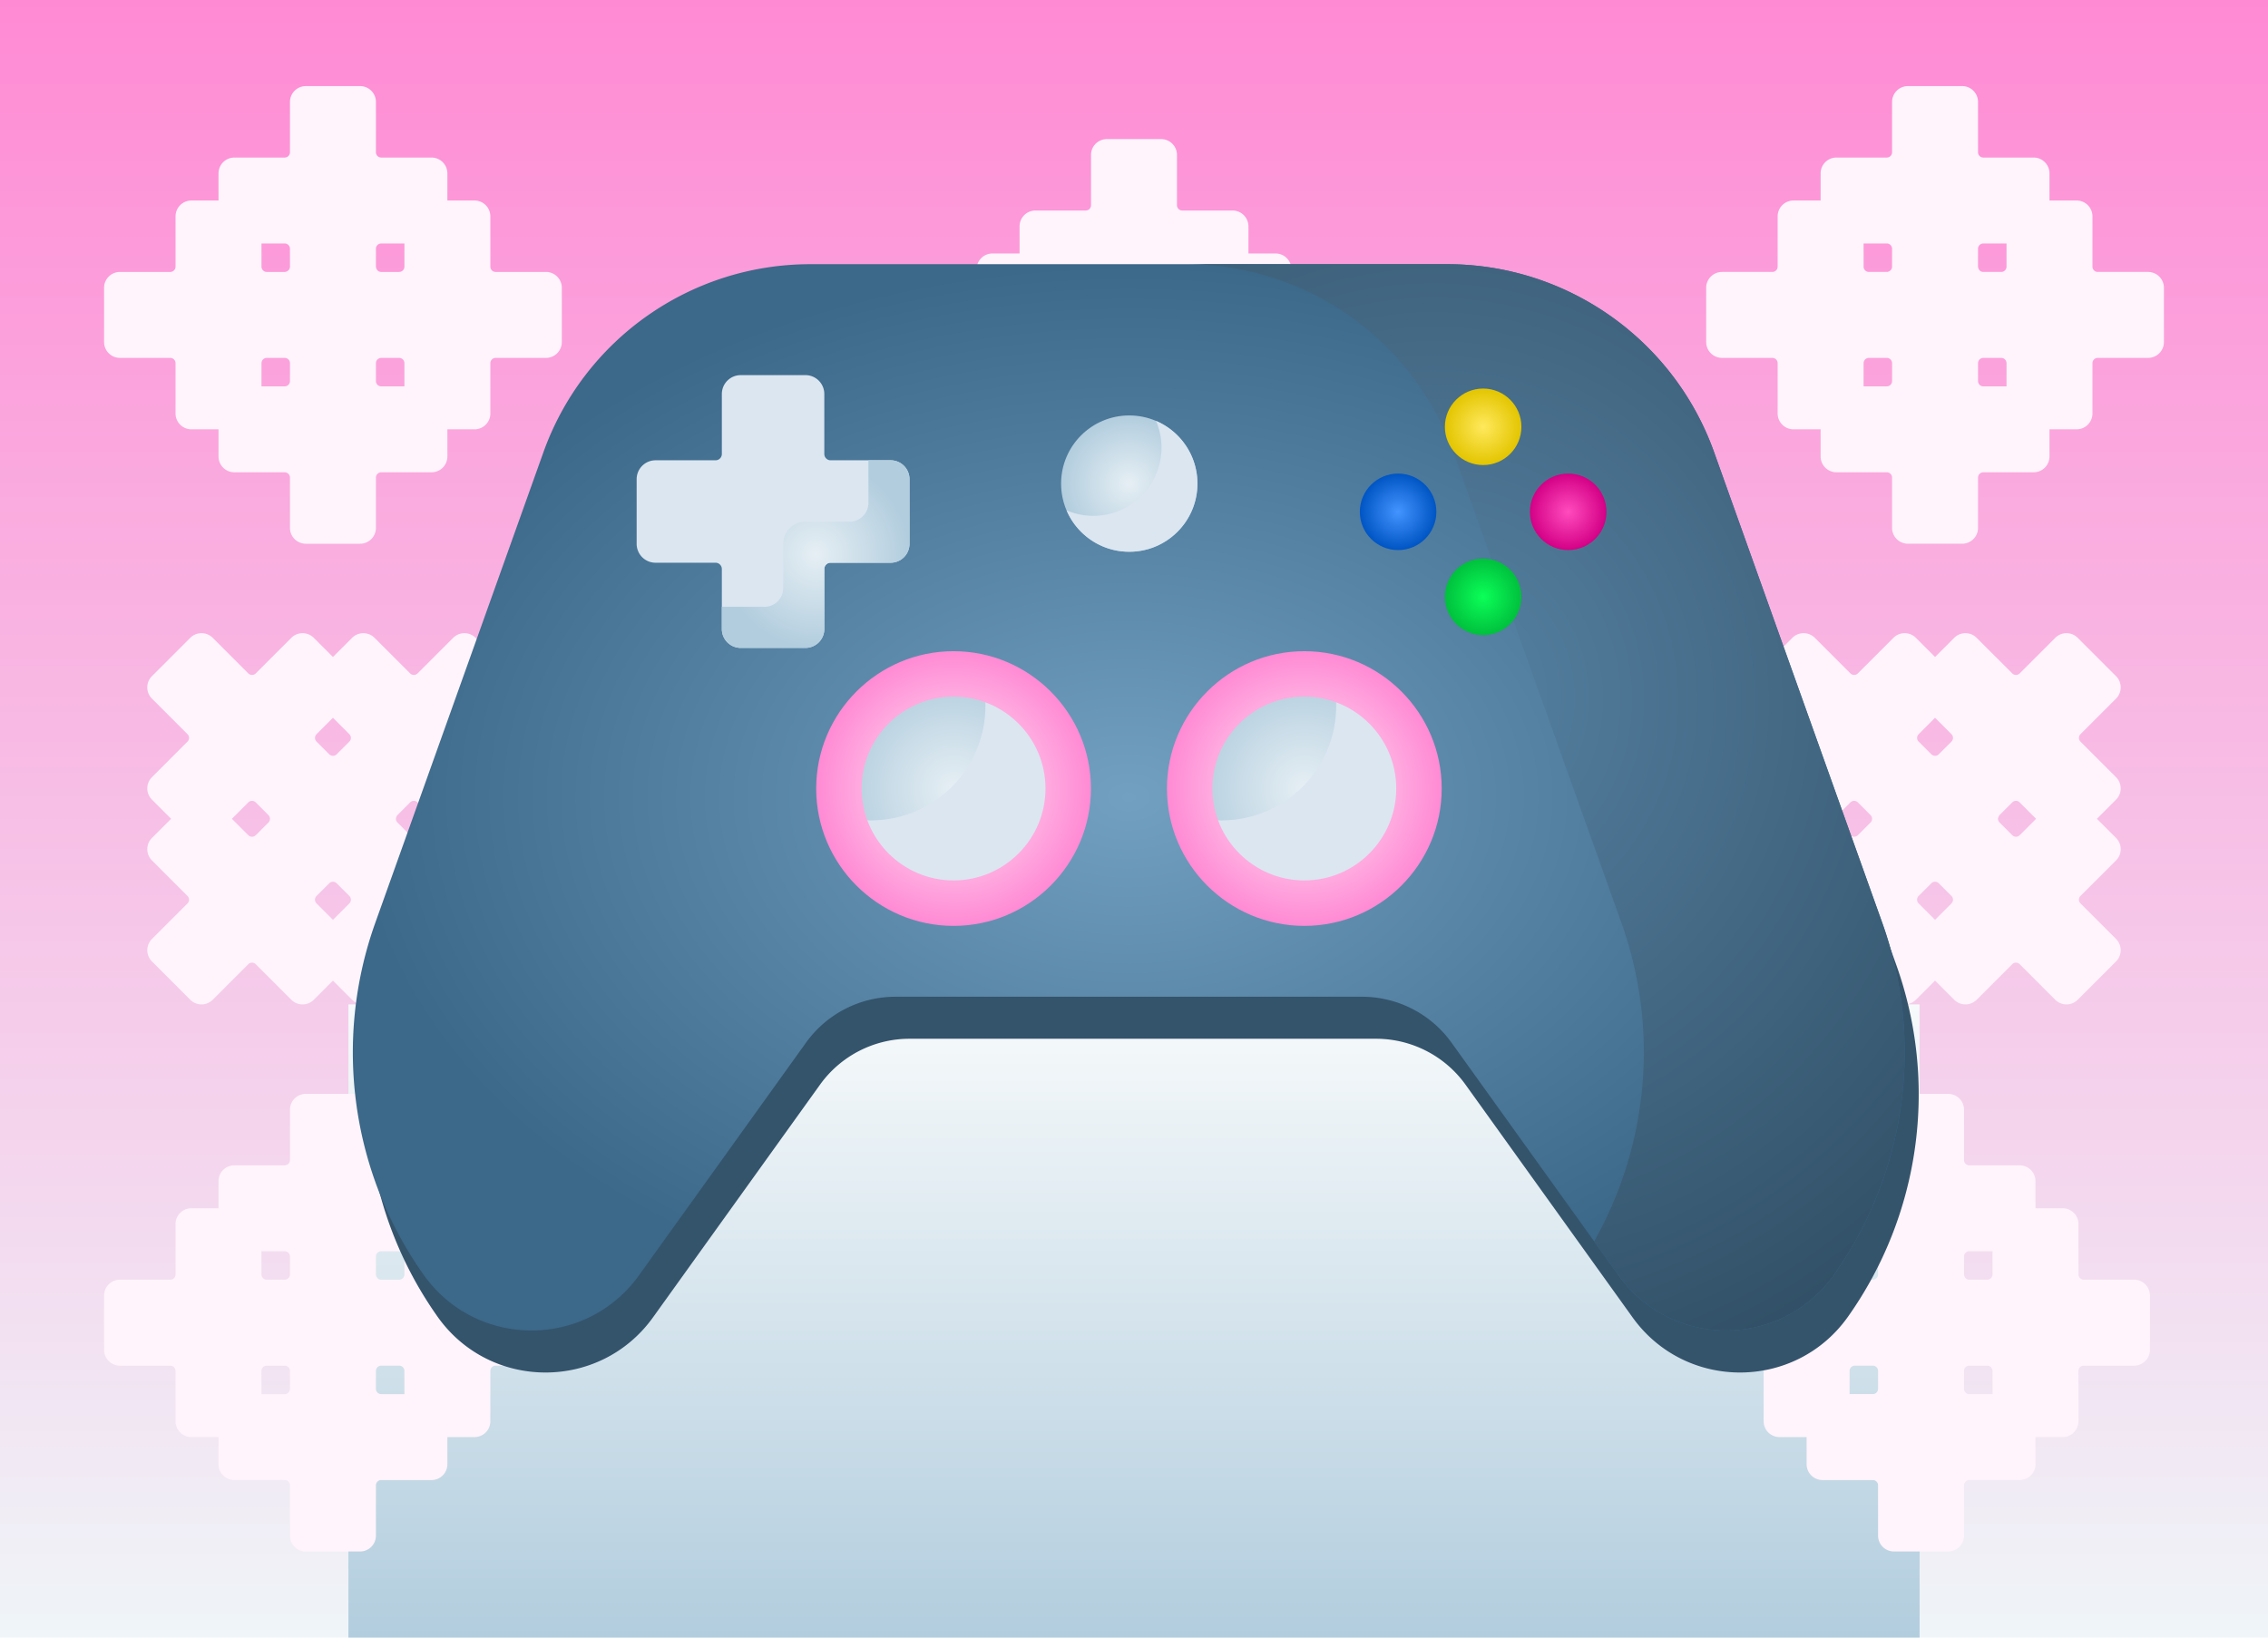
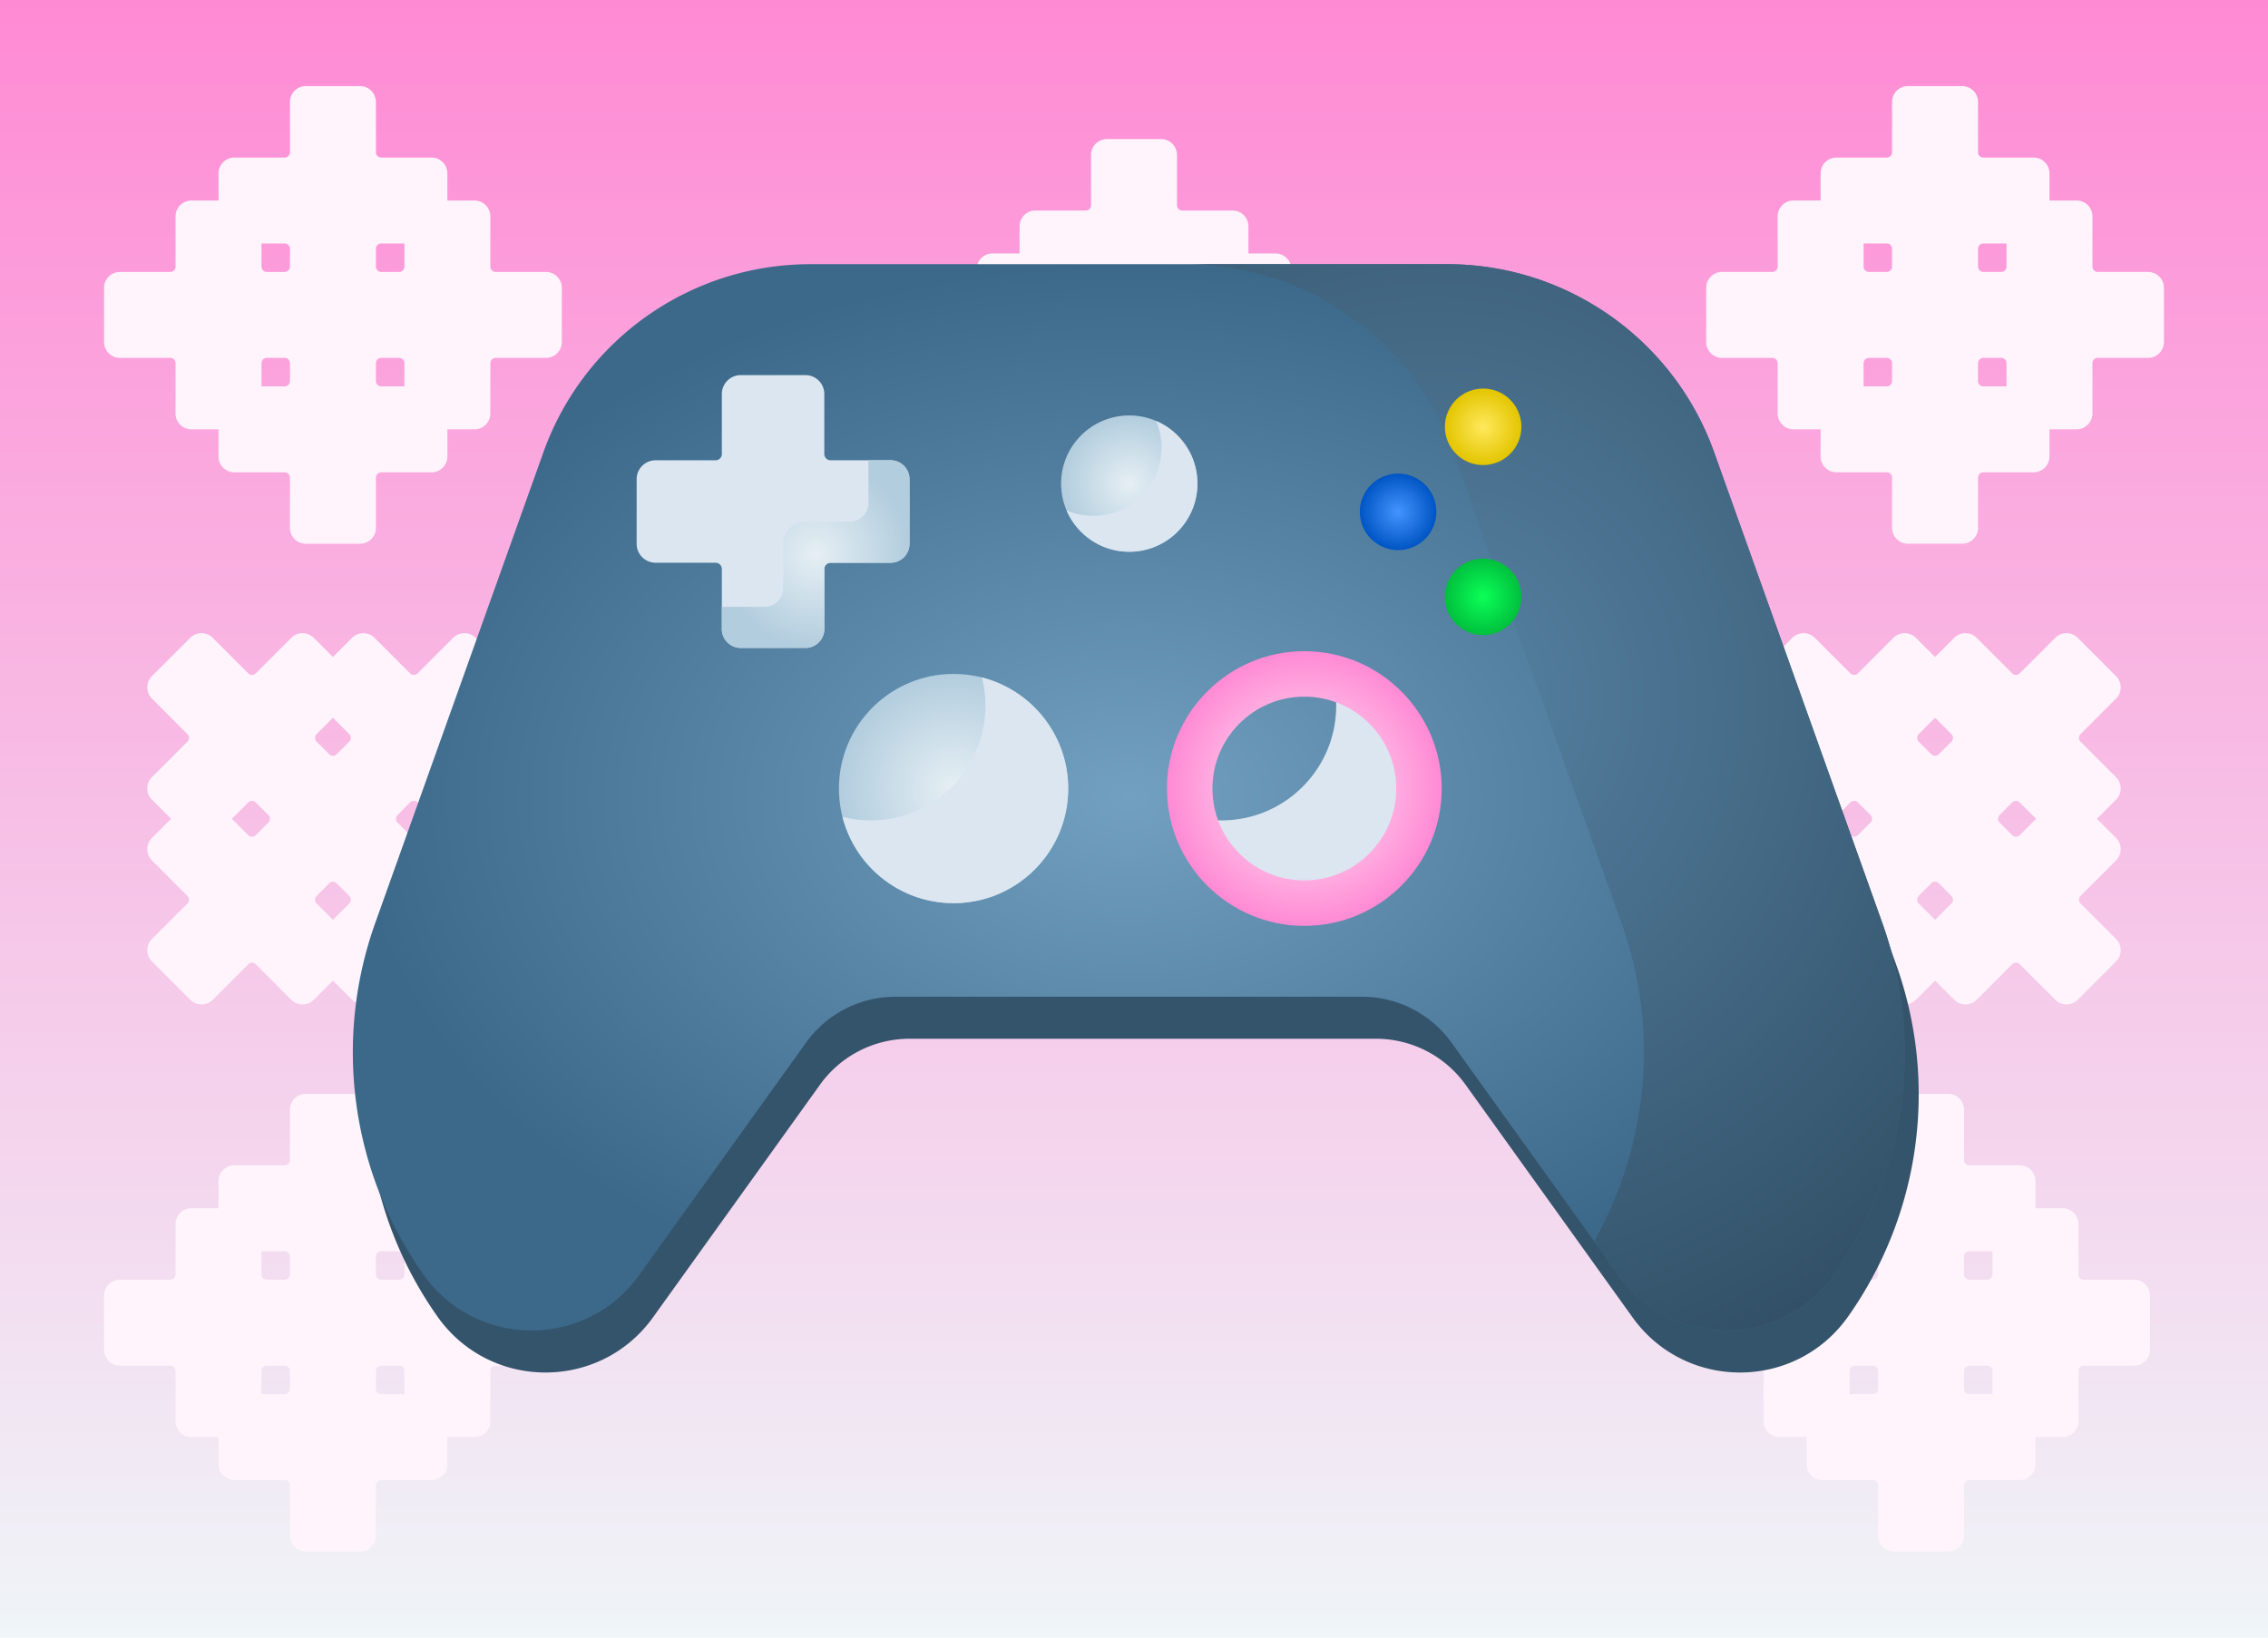
<svg xmlns="http://www.w3.org/2000/svg" xmlns:xlink="http://www.w3.org/1999/xlink" viewBox="0 0 324 234">
  <defs>
    <radialGradient xlink:href="#a" id="m" cx="256" cy="256" r="256" fx="256" fy="256" gradientTransform="matrix(1 0 0 .687 0 80.057)" gradientUnits="userSpaceOnUse" />
    <radialGradient xlink:href="#b" id="n" cx="379.803" cy="263.979" r="118.509" fx="379.803" fy="263.979" gradientTransform="matrix(.842 2.945 -2.806 .802 1267.344 -1561.529)" gradientUnits="userSpaceOnUse" />
    <radialGradient xlink:href="#c" id="o" cx="152.705" cy="175.729" r="30.957" fx="152.705" fy="175.729" gradientUnits="userSpaceOnUse" />
    <radialGradient xlink:href="#c" id="p" cx="313.924" cy="253.095" r="37.824" fx="313.924" fy="253.095" gradientUnits="userSpaceOnUse" />
    <radialGradient xlink:href="#c" id="q" cx="198.198" cy="253.095" r="37.824" fx="198.198" fy="253.095" gradientUnits="userSpaceOnUse" />
    <radialGradient xlink:href="#c" id="r" cx="256.165" cy="152.464" r="22.492" fx="256.165" fy="152.464" gradientTransform="translate(486.62 -453.297)" gradientUnits="userSpaceOnUse" />
    <radialGradient xlink:href="#d" id="s" cx="372.918" cy="133.722" r="12.626" fx="372.918" fy="133.722" gradientUnits="userSpaceOnUse" />
    <radialGradient xlink:href="#e" id="t" cx="372.918" cy="189.84" r="12.626" fx="372.918" fy="189.84" gradientUnits="userSpaceOnUse" />
    <radialGradient xlink:href="#f" id="u" cx="400.977" cy="161.781" r="12.626" fx="400.977" fy="161.781" gradientUnits="userSpaceOnUse" />
    <radialGradient xlink:href="#g" id="v" cx="344.86" cy="161.781" r="12.627" fx="344.86" fy="161.781" gradientTransform="matrix(1 0 0 1 0 .006)" gradientUnits="userSpaceOnUse" />
    <radialGradient xlink:href="#h" id="w" cx="313.923" cy="253.095" r="45.324" fx="313.923" fy="253.095" gradientUnits="userSpaceOnUse" />
    <radialGradient xlink:href="#h" id="x" cx="198.198" cy="253.095" r="45.324" fx="198.198" fy="253.095" gradientUnits="userSpaceOnUse" />
    <linearGradient id="i">
      <stop offset="0" stop-color="#eff5f8" />
      <stop offset="1" stop-color="#ff8ad4" />
    </linearGradient>
    <linearGradient id="j">
      <stop offset="0" stop-color="#f7fafb" />
      <stop offset="1" stop-color="#b2cdde" />
    </linearGradient>
    <linearGradient id="h">
      <stop offset="0" stop-color="#ffedf8" />
      <stop offset="1" stop-color="#ff8ad4" />
    </linearGradient>
    <linearGradient id="c">
      <stop offset="0" stop-color="#e6eff4" />
      <stop offset="1" stop-color="#b2cdde" />
    </linearGradient>
    <linearGradient id="b">
      <stop offset="0" stop-color="#5682a3" />
      <stop offset="1" stop-color="#1e3647" />
    </linearGradient>
    <linearGradient id="a">
      <stop offset="0" stop-color="#72a0c1" />
      <stop offset="1" stop-color="#3c6889" />
    </linearGradient>
    <linearGradient id="e">
      <stop offset="0" stop-color="#0bff58" />
      <stop offset="1" stop-color="#00c03d" />
    </linearGradient>
    <linearGradient id="f">
      <stop offset="0" stop-color="#ff4cbd" />
      <stop offset="1" stop-color="#d40086" />
    </linearGradient>
    <linearGradient id="d">
      <stop offset="0" stop-color="#ffe95d" />
      <stop offset="1" stop-color="#e3c500" />
    </linearGradient>
    <linearGradient id="g">
      <stop offset="0" stop-color="#4394ff" />
      <stop offset="1" stop-color="#0055c4" />
    </linearGradient>
    <linearGradient xlink:href="#i" id="k" x1="324" x2="324" y1="0" y2="234" gradientTransform="translate(0 -234)" gradientUnits="userSpaceOnUse" />
    <linearGradient xlink:href="#j" id="l" x1="49.774" x2="49.774" y1="0" y2="234" gradientTransform="matrix(1 0 0 .387 0 143.523)" gradientUnits="userSpaceOnUse" />
  </defs>
  <path fill="url(#k)" d="M0-234h324V0H0z" transform="scale(1 -1)" />
-   <path fill="url(#l)" d="M49.774 143.523h224.453V234H49.774z" />
  <path fill="#fff4fb" d="M43.69 156.305a2.265 2.265 0 0 0-2.266 2.263v7.19a.755.755 0 0 1-.754.756h-7.19a2.263 2.263 0 0 0-2.263 2.263v3.875h-3.875a2.265 2.265 0 0 0-2.266 2.264v7.19a.753.753 0 0 1-.754.753h-7.19a2.266 2.266 0 0 0-2.265 2.266v7.75a2.266 2.266 0 0 0 2.266 2.266h7.19c.416 0 .753.337.753.754v7.189a2.265 2.265 0 0 0 2.266 2.264h3.875v3.875a2.265 2.265 0 0 0 2.263 2.265h7.19c.417 0 .754.338.754.754v7.19a2.265 2.265 0 0 0 2.265 2.263h7.749a2.265 2.265 0 0 0 2.265-2.263v-7.19c0-.417.337-.754.754-.754h7.19a2.266 2.266 0 0 0 2.265-2.265v-3.875h3.875a2.263 2.263 0 0 0 2.264-2.264v-7.19c0-.416.337-.753.754-.753h7.191a2.265 2.265 0 0 0 2.264-2.266v-7.75a2.265 2.265 0 0 0-2.264-2.266h-7.19a.755.755 0 0 1-.755-.754v-7.189a2.263 2.263 0 0 0-2.264-2.264h-3.875v-3.875a2.265 2.265 0 0 0-2.266-2.263h-7.189a.755.755 0 0 1-.754-.756v-7.19a2.265 2.265 0 0 0-2.265-2.263h-7.749zm-6.335 22.486h3.315c.417 0 .754.34.754.756v2.558a.75.75 0 0 1-.51.706.746.746 0 0 1-.244.048h-2.56a.755.755 0 0 1-.756-.754v-3.314zm17.102.002h3.316v3.312a.755.755 0 0 1-.755.754h-2.559a.758.758 0 0 1-.535-.22c-.027-.028-.042-.065-.065-.096a.735.735 0 0 1-.146-.387c-.001-.017-.01-.031-.01-.049v-2.56c0-.417.337-.754.754-.754zm-16.346 16.348h2.559a.748.748 0 0 1 .533.22.75.75 0 0 1 .22.534v2.558a.755.755 0 0 1-.753.756h-3.315v-3.314c0-.417.34-.754.756-.754zm16.348 0h2.559c.417 0 .755.337.755.754v3.314h-3.316a.753.753 0 0 1-.754-.754v-2.56a.754.754 0 0 1 .756-.754zM158.126 19.873a2.265 2.265 0 0 0-2.266 2.264v7.19a.755.755 0 0 1-.754.755h-7.189a2.263 2.263 0 0 0-2.264 2.264v3.875h-3.875a2.265 2.265 0 0 0-2.265 2.263v7.19a.753.753 0 0 1-.754.754h-7.19a2.266 2.266 0 0 0-2.265 2.265v7.75a2.266 2.266 0 0 0 2.265 2.266h7.19c.417 0 .754.337.754.754v7.19a2.265 2.265 0 0 0 2.265 2.263h3.875v3.875a2.265 2.265 0 0 0 2.264 2.266h7.19c.416 0 .753.337.753.753V83a2.265 2.265 0 0 0 2.266 2.264h7.748A2.265 2.265 0 0 0 168.14 83v-7.19c0-.417.337-.753.754-.753h7.189a2.266 2.266 0 0 0 2.266-2.266v-3.875h3.875a2.263 2.263 0 0 0 2.263-2.264v-7.19c0-.416.338-.753.754-.753h7.192a2.265 2.265 0 0 0 2.263-2.266v-7.75a2.265 2.265 0 0 0-2.263-2.265h-7.19a.755.755 0 0 1-.756-.754v-7.19a2.263 2.263 0 0 0-2.263-2.263h-3.875v-3.875a2.265 2.265 0 0 0-2.266-2.264h-7.19a.755.755 0 0 1-.753-.756v-7.19a2.265 2.265 0 0 0-2.266-2.263zm-6.334 22.486h3.314c.417 0 .754.34.754.756v2.559c0 .33-.215.602-.51.705a.747.747 0 0 1-.244.049h-2.558a.755.755 0 0 1-.756-.754zm17.102.002h3.316v3.313c0 .417-.34.754-.756.754h-2.558a.757.757 0 0 1-.536-.221c-.027-.027-.041-.065-.064-.096a.735.735 0 0 1-.147-.386c0-.017-.01-.032-.01-.05v-2.56c0-.417.338-.754.755-.754zM152.548 58.71h2.558a.748.748 0 0 1 .534.22c.136.137.22.326.22.534v2.558a.755.755 0 0 1-.754.756h-3.314v-3.314c0-.417.34-.754.756-.754zm16.348 0h2.558c.417 0 .756.337.756.754v3.314h-3.316a.753.753 0 0 1-.754-.754v-2.56a.754.754 0 0 1 .756-.754zM67.943 91.141a2.265 2.265 0 0 0-3.203-.001l-5.084 5.084a.755.755 0 0 1-1.067 0l-5.084-5.083a2.263 2.263 0 0 0-3.201 0l-2.74 2.74-2.74-2.74a2.265 2.265 0 0 0-3.203-.001l-5.084 5.084a.753.753 0 0 1-1.066 0l-5.084-5.084a2.266 2.266 0 0 0-3.204 0l-5.48 5.48a2.266 2.266 0 0 0 0 3.204l5.084 5.084a.753.753 0 0 1 0 1.066l-5.084 5.084a2.265 2.265 0 0 0 .002 3.202l2.74 2.74-2.74 2.74a2.265 2.265 0 0 0-.002 3.203l5.084 5.084a.753.753 0 0 1 0 1.066l-5.084 5.084a2.265 2.265 0 0 0 .002 3.202l5.478 5.479a2.265 2.265 0 0 0 3.203.001l5.084-5.083a.753.753 0 0 1 1.066 0l5.084 5.083c.884.885 2.32.885 3.204 0l2.74-2.74 2.74 2.74a2.263 2.263 0 0 0 3.201 0l5.084-5.083a.753.753 0 0 1 1.066 0l5.085 5.085a2.265 2.265 0 0 0 3.203-.002l5.48-5.48a2.265 2.265 0 0 0 .001-3.202l-5.084-5.084a.755.755 0 0 1 0-1.068l5.083-5.083a2.263 2.263 0 0 0 0-3.202l-2.74-2.74 2.74-2.74a2.265 2.265 0 0 0-.002-3.202l-5.083-5.084a.755.755 0 0 1 .001-1.068l5.084-5.083a2.265 2.265 0 0 0-.002-3.203zm-20.38 11.422 2.344 2.343a.755.755 0 0 1-.001 1.068l-1.81 1.809a.748.748 0 0 1-.858.138.747.747 0 0 1-.207-.138l-1.81-1.81a.755.755 0 0 1 0-1.067zm12.092 12.094L62 117.002l-2.342 2.342a.755.755 0 0 1-1.068-.001l-1.81-1.81a.757.757 0 0 1-.221-.534c0-.039.016-.075.022-.113a.735.735 0 0 1 .17-.377c.01-.013.015-.03.027-.042l.002-.001 1.809-1.81a.753.753 0 0 1 1.066 0zm-23.118.001 1.81 1.81a.748.748 0 0 1 .22.532.752.752 0 0 1-.22.533l-1.81 1.81a.755.755 0 0 1-1.067.001L33.126 117l2.344-2.343a.755.755 0 0 1 1.067.001zm11.56 11.56 1.809 1.809a.755.755 0 0 1 .001 1.067l-2.343 2.344-2.345-2.345a.753.753 0 0 1 0-1.066l1.81-1.81a.754.754 0 0 1 1.068 0zM296.815 91.14a2.265 2.265 0 0 0-3.203-.001l-5.084 5.084a.755.755 0 0 1-1.067 0l-5.084-5.083a2.263 2.263 0 0 0-3.201 0l-2.74 2.74-2.74-2.74a2.265 2.265 0 0 0-3.203-.001l-5.084 5.084a.753.753 0 0 1-1.066 0l-5.084-5.084a2.266 2.266 0 0 0-3.204 0l-5.48 5.48a2.266 2.266 0 0 0 0 3.204l5.084 5.084a.753.753 0 0 1 0 1.066l-5.084 5.084a2.265 2.265 0 0 0 .001 3.202l2.74 2.74-2.74 2.74a2.265 2.265 0 0 0 0 3.203l5.083 5.084a.753.753 0 0 1 0 1.066l-5.084 5.084a2.265 2.265 0 0 0 .001 3.202l5.48 5.479a2.265 2.265 0 0 0 3.202.001l5.083-5.083a.753.753 0 0 1 1.067 0l5.083 5.083c.885.885 2.32.885 3.204 0l2.74-2.74 2.74 2.74a2.263 2.263 0 0 0 3.202 0l5.084-5.083a.753.753 0 0 1 1.066 0l5.085 5.085a2.265 2.265 0 0 0 3.203-.002l5.48-5.48a2.265 2.265 0 0 0 0-3.202l-5.083-5.084a.755.755 0 0 1-.001-1.068l5.084-5.083a2.263 2.263 0 0 0 0-3.202l-2.74-2.74 2.74-2.74a2.265 2.265 0 0 0-.002-3.202l-5.083-5.084a.755.755 0 0 1 0-1.068l5.085-5.083a2.265 2.265 0 0 0-.002-3.203zm-20.38 11.422 2.344 2.343a.755.755 0 0 1-.001 1.068l-1.81 1.809a.748.748 0 0 1-.858.138.747.747 0 0 1-.207-.138l-1.81-1.81a.755.755 0 0 1 0-1.067zm12.092 12.094 2.345 2.345-2.342 2.342a.755.755 0 0 1-1.068-.001l-1.81-1.81a.758.758 0 0 1-.222-.534c0-.039.017-.075.023-.113a.735.735 0 0 1 .17-.377c.01-.013.015-.03.027-.042l.001-.001 1.81-1.81a.753.753 0 0 1 1.066 0zm-23.118 0 1.81 1.81a.748.748 0 0 1 .22.533.752.752 0 0 1-.22.533l-1.81 1.81a.755.755 0 0 1-1.067 0L261.998 117l2.344-2.344a.755.755 0 0 1 1.067.002zm11.56 11.56 1.809 1.81a.755.755 0 0 1 .001 1.067l-2.344 2.344-2.345-2.345a.753.753 0 0 1 0-1.066l1.811-1.811a.754.754 0 0 1 1.068.001zm-6.408 30.088a2.265 2.265 0 0 0-2.265 2.263v7.19a.755.755 0 0 1-.754.756h-7.19a2.263 2.263 0 0 0-2.263 2.263v3.875h-3.875a2.265 2.265 0 0 0-2.266 2.264v7.19a.753.753 0 0 1-.754.753h-7.19a2.266 2.266 0 0 0-2.265 2.266v7.75a2.266 2.266 0 0 0 2.266 2.266h7.19c.416 0 .753.337.753.753v7.19a2.265 2.265 0 0 0 2.266 2.264h3.875v3.875a2.265 2.265 0 0 0 2.263 2.265h7.19c.417 0 .754.338.754.754v7.19a2.265 2.265 0 0 0 2.265 2.263h7.748a2.265 2.265 0 0 0 2.266-2.263v-7.19c0-.417.337-.754.754-.754h7.19a2.266 2.266 0 0 0 2.265-2.265v-3.875h3.875a2.263 2.263 0 0 0 2.264-2.264v-7.19c0-.416.337-.753.754-.753h7.19a2.265 2.265 0 0 0 2.265-2.266v-7.75a2.265 2.265 0 0 0-2.264-2.266h-7.19a.755.755 0 0 1-.755-.754v-7.189a2.263 2.263 0 0 0-2.264-2.264h-3.875v-3.875a2.265 2.265 0 0 0-2.266-2.263h-7.19a.755.755 0 0 1-.753-.756v-7.19a2.265 2.265 0 0 0-2.266-2.263zm-6.334 22.486h3.315c.417 0 .754.34.754.756v2.558c0 .33-.215.603-.51.705a.747.747 0 0 1-.244.05h-2.559a.755.755 0 0 1-.756-.755zm17.102.002h3.316v3.313a.755.755 0 0 1-.756.754h-2.558a.757.757 0 0 1-.535-.221c-.028-.027-.042-.065-.065-.096a.735.735 0 0 1-.146-.387c-.002-.017-.01-.031-.01-.048v-2.561c0-.417.337-.754.754-.754zm-16.346 16.348h2.559a.747.747 0 0 1 .533.22c.136.137.22.325.22.534v2.558a.755.755 0 0 1-.753.756h-3.315v-3.314c0-.417.34-.754.756-.754zm16.348 0h2.558c.417 0 .756.337.756.754v3.314h-3.316a.753.753 0 0 1-.754-.754v-2.56a.754.754 0 0 1 .756-.754z" />
  <g transform="translate(-160.302 199.363) scale(.433)">
    <path fill="#34546c" d="m995.837-142.012-55.473-155.293c-13.296-37.221-48.554-62.067-88.08-62.067H642.199c-39.525 0-74.783 24.845-88.08 62.067l-55.471 155.293a127.04 127.04 0 0 0 15.905 116.077c17.318 24.493 53.61 24.62 71.1.249l55.094-76.776a36.372 36.372 0 0 1 29.55-15.167h153.89a36.371 36.371 0 0 1 29.55 15.167l55.095 76.776c17.489 24.37 53.782 24.244 71.1-.25a127.037 127.037 0 0 0 15.906-116.076z" />
    <path fill="url(#m)" d="m504.595 297.417-55.473-155.293c-13.296-37.221-48.554-62.067-88.079-62.067H150.956c-39.525 0-74.783 24.845-88.079 62.067L7.405 297.417A127.04 127.04 0 0 0 23.31 413.494c17.318 24.493 53.611 24.62 71.1.249l55.094-76.776a36.372 36.372 0 0 1 29.551-15.167h153.889a36.371 36.371 0 0 1 29.551 15.167l55.094 76.776c17.489 24.371 53.782 24.244 71.1-.249a127.037 127.037 0 0 0 15.906-116.077z" transform="translate(486.62 -453.297)" />
    <path fill="url(#n)" d="m991.215-155.88-55.473-155.293c-13.296-37.22-48.554-62.067-88.079-62.067h-86.062c39.525 0 74.783 24.845 88.08 62.067l55.472 155.293c12.46 34.88 9.002 73.226-8.984 105.121l8.041 11.205c17.49 24.371 53.782 24.244 71.1-.249a127.045 127.045 0 0 0 15.905-116.077z" />
    <path fill="#dbe6f1" d="M664.045-308.525h-19.794a2.078 2.078 0 0 1-2.078-2.078v-19.794a6.235 6.235 0 0 0-6.235-6.235h-21.337a6.235 6.235 0 0 0-6.235 6.235v19.794a2.078 2.078 0 0 1-2.078 2.078h-19.795a6.235 6.235 0 0 0-6.235 6.235v21.337a6.235 6.235 0 0 0 6.235 6.235h19.794c1.148 0 2.078.931 2.078 2.078v19.794a6.235 6.235 0 0 0 6.235 6.235h21.337a6.235 6.235 0 0 0 6.235-6.235v-19.794c0-1.148.931-2.078 2.078-2.078h19.794a6.235 6.235 0 0 0 6.235-6.235v-21.337a6.234 6.234 0 0 0-6.234-6.235z" />
    <path fill="url(#o)" d="M177.426 144.772h-7.316v14.021a6.235 6.235 0 0 1-6.235 6.235h-14.597a7.274 7.274 0 0 0-7.274 7.274V186.9a6.235 6.235 0 0 1-6.235 6.235h-14.021v7.316a6.235 6.235 0 0 0 6.235 6.235h21.337a6.235 6.235 0 0 0 6.235-6.235v-19.794c0-1.148.931-2.078 2.078-2.078h19.794a6.235 6.235 0 0 0 6.235-6.235v-21.337a6.237 6.237 0 0 0-6.236-6.235z" transform="translate(486.62 -453.297)" />
-     <circle cx="313.924" cy="253.095" r="37.824" fill="url(#p)" transform="translate(486.62 -453.297)" />
    <circle cx="198.198" cy="253.095" r="37.824" fill="url(#q)" transform="translate(486.62 -453.297)" />
    <path fill="#dbe6f1" d="M809.885-236.86a37.903 37.903 0 0 1 1.165 9.341c0 20.89-16.934 37.824-37.824 37.824-3.224 0-6.354-.406-9.342-1.165 4.16 16.371 18.994 28.482 36.66 28.482 20.89 0 37.823-16.934 37.823-37.824 0-17.665-12.11-32.5-28.482-36.659zm-115.725 0a37.903 37.903 0 0 1 1.164 9.341c0 20.89-16.934 37.824-37.824 37.824-3.224 0-6.354-.406-9.342-1.165 4.16 16.371 18.994 28.482 36.66 28.482 20.89 0 37.823-16.934 37.823-37.824 0-17.665-12.11-32.499-28.482-36.659z" />
    <circle cx="742.784" cy="-300.833" r="22.492" fill="url(#r)" />
    <path fill="#dbe6f1" d="M751.618-321.522a22.41 22.41 0 0 1 1.803 8.834c0 12.422-10.07 22.492-22.492 22.492-3.136 0-6.122-.644-8.834-1.803 3.433 8.03 11.403 13.658 20.69 13.658 12.421 0 22.491-10.07 22.491-22.492 0-9.286-5.628-17.256-13.658-20.689z" />
    <g transform="translate(486.62 -453.297)">
      <path fill="url(#s)" d="M372.918 121.096c-6.973 0-12.626 5.653-12.626 12.626s5.653 12.626 12.626 12.626c6.974 0 12.626-5.653 12.626-12.626s-5.652-12.626-12.626-12.626z" />
      <path fill="url(#t)" d="M372.918 202.466c6.974 0 12.626-5.653 12.626-12.626s-5.653-12.626-12.626-12.626-12.626 5.653-12.626 12.626 5.653 12.626 12.626 12.626z" />
-       <circle cx="400.977" cy="161.781" r="12.626" fill="url(#u)" />
      <path fill="url(#v)" d="M357.486 161.781c0-6.973-5.653-12.626-12.627-12.626-6.973 0-12.626 5.653-12.626 12.626s5.653 12.626 12.626 12.626c6.974.001 12.627-5.653 12.627-12.626z" />
    </g>
    <path fill="url(#w)" d="M313.923 298.419c-24.992 0-45.324-20.332-45.324-45.324 0-24.992 20.332-45.324 45.324-45.324 24.992 0 45.324 20.333 45.324 45.324s-20.331 45.324-45.324 45.324zm0-75.648c-16.721 0-30.324 13.604-30.324 30.324 0 16.72 13.604 30.324 30.324 30.324 16.72 0 30.324-13.603 30.324-30.324 0-16.721-13.603-30.324-30.324-30.324z" transform="translate(486.62 -453.297)" />
-     <path fill="url(#x)" d="M198.198 298.419c-24.992 0-45.324-20.333-45.324-45.324s20.332-45.324 45.324-45.324c24.992 0 45.324 20.333 45.324 45.324s-20.332 45.324-45.324 45.324zm0-75.648c-16.721 0-30.324 13.604-30.324 30.324 0 16.72 13.604 30.324 30.324 30.324 16.72 0 30.324-13.604 30.324-30.324 0-16.72-13.604-30.324-30.324-30.324z" transform="translate(486.62 -453.297)" />
  </g>
  <path fill="#fff4fb" d="M43.69 12.304a2.265 2.265 0 0 0-2.266 2.264v7.189a.755.755 0 0 1-.754.756h-7.189a2.263 2.263 0 0 0-2.264 2.264v3.875h-3.875a2.265 2.265 0 0 0-2.265 2.263v7.19a.753.753 0 0 1-.754.754h-7.19a2.266 2.266 0 0 0-2.265 2.265v7.75a2.266 2.266 0 0 0 2.265 2.266h7.19c.417 0 .754.337.754.754v7.19a2.265 2.265 0 0 0 2.265 2.263h3.875v3.875a2.265 2.265 0 0 0 2.264 2.266h7.19c.416 0 .753.337.753.753v7.19a2.265 2.265 0 0 0 2.266 2.264h7.748a2.265 2.265 0 0 0 2.266-2.264v-7.19c0-.417.337-.753.754-.753h7.189a2.266 2.266 0 0 0 2.266-2.266v-3.875h3.875a2.263 2.263 0 0 0 2.263-2.264v-7.19c0-.416.338-.753.754-.753h7.192a2.265 2.265 0 0 0 2.263-2.266v-7.75a2.265 2.265 0 0 0-2.263-2.265h-7.19a.755.755 0 0 1-.756-.754v-7.19a2.263 2.263 0 0 0-2.263-2.263h-3.875v-3.875a2.265 2.265 0 0 0-2.266-2.264h-7.19a.755.755 0 0 1-.753-.756v-7.19a2.265 2.265 0 0 0-2.266-2.263zM37.356 34.79h3.314c.417 0 .754.34.754.756v2.559c0 .33-.215.602-.51.705a.747.747 0 0 1-.244.049h-2.558a.755.755 0 0 1-.756-.754zm17.102.002h3.316v3.313c0 .417-.34.754-.756.754H54.46a.757.757 0 0 1-.536-.221c-.027-.027-.041-.065-.064-.096a.735.735 0 0 1-.147-.386c0-.017-.01-.032-.01-.05v-2.56c0-.417.338-.754.755-.754zM38.112 51.14h2.558a.748.748 0 0 1 .534.22c.136.137.22.326.22.534v2.558a.755.755 0 0 1-.754.756h-3.314v-3.314c0-.417.34-.754.756-.754zm16.348 0h2.558c.417 0 .756.337.756.754v3.314h-3.316a.753.753 0 0 1-.754-.754v-2.56a.754.754 0 0 1 .756-.754zm218.102-38.837a2.265 2.265 0 0 0-2.266 2.264v7.189a.755.755 0 0 1-.754.756h-7.19a2.263 2.263 0 0 0-2.263 2.264v3.875h-3.875a2.265 2.265 0 0 0-2.265 2.263v7.19a.753.753 0 0 1-.754.754h-7.19a2.266 2.266 0 0 0-2.265 2.265v7.75a2.266 2.266 0 0 0 2.265 2.266h7.19c.417 0 .754.337.754.754v7.19a2.265 2.265 0 0 0 2.265 2.263h3.875v3.875a2.265 2.265 0 0 0 2.264 2.265h7.19c.416 0 .753.338.753.754v7.19a2.265 2.265 0 0 0 2.266 2.263h7.748a2.265 2.265 0 0 0 2.266-2.263v-7.19c0-.417.337-.754.753-.754h7.19a2.266 2.266 0 0 0 2.265-2.265v-3.875h3.875a2.263 2.263 0 0 0 2.264-2.264v-7.19c0-.416.337-.753.754-.753h7.191a2.265 2.265 0 0 0 2.264-2.266v-7.75a2.265 2.265 0 0 0-2.264-2.265h-7.189a.755.755 0 0 1-.756-.754v-7.19a2.263 2.263 0 0 0-2.264-2.263h-3.875v-3.875a2.265 2.265 0 0 0-2.265-2.264h-7.19a.755.755 0 0 1-.753-.756v-7.19a2.265 2.265 0 0 0-2.266-2.263zm-6.334 22.486h3.314c.417 0 .754.34.754.756v2.559c0 .33-.215.602-.51.705a.747.747 0 0 1-.244.049h-2.558a.755.755 0 0 1-.756-.754zm17.101.002h3.317v3.313c0 .417-.34.754-.756.754h-2.559a.757.757 0 0 1-.535-.221c-.027-.027-.041-.065-.064-.096a.735.735 0 0 1-.147-.387c0-.017-.01-.031-.01-.048v-2.561c0-.417.338-.754.754-.754zM266.984 51.14h2.558a.748.748 0 0 1 .534.22c.136.137.22.325.22.534v2.558a.755.755 0 0 1-.754.756h-3.314v-3.314c0-.417.34-.754.756-.754zm16.347 0h2.559c.417 0 .756.337.756.754v3.314h-3.317a.753.753 0 0 1-.753-.754v-2.56a.754.754 0 0 1 .755-.754z" />
</svg>